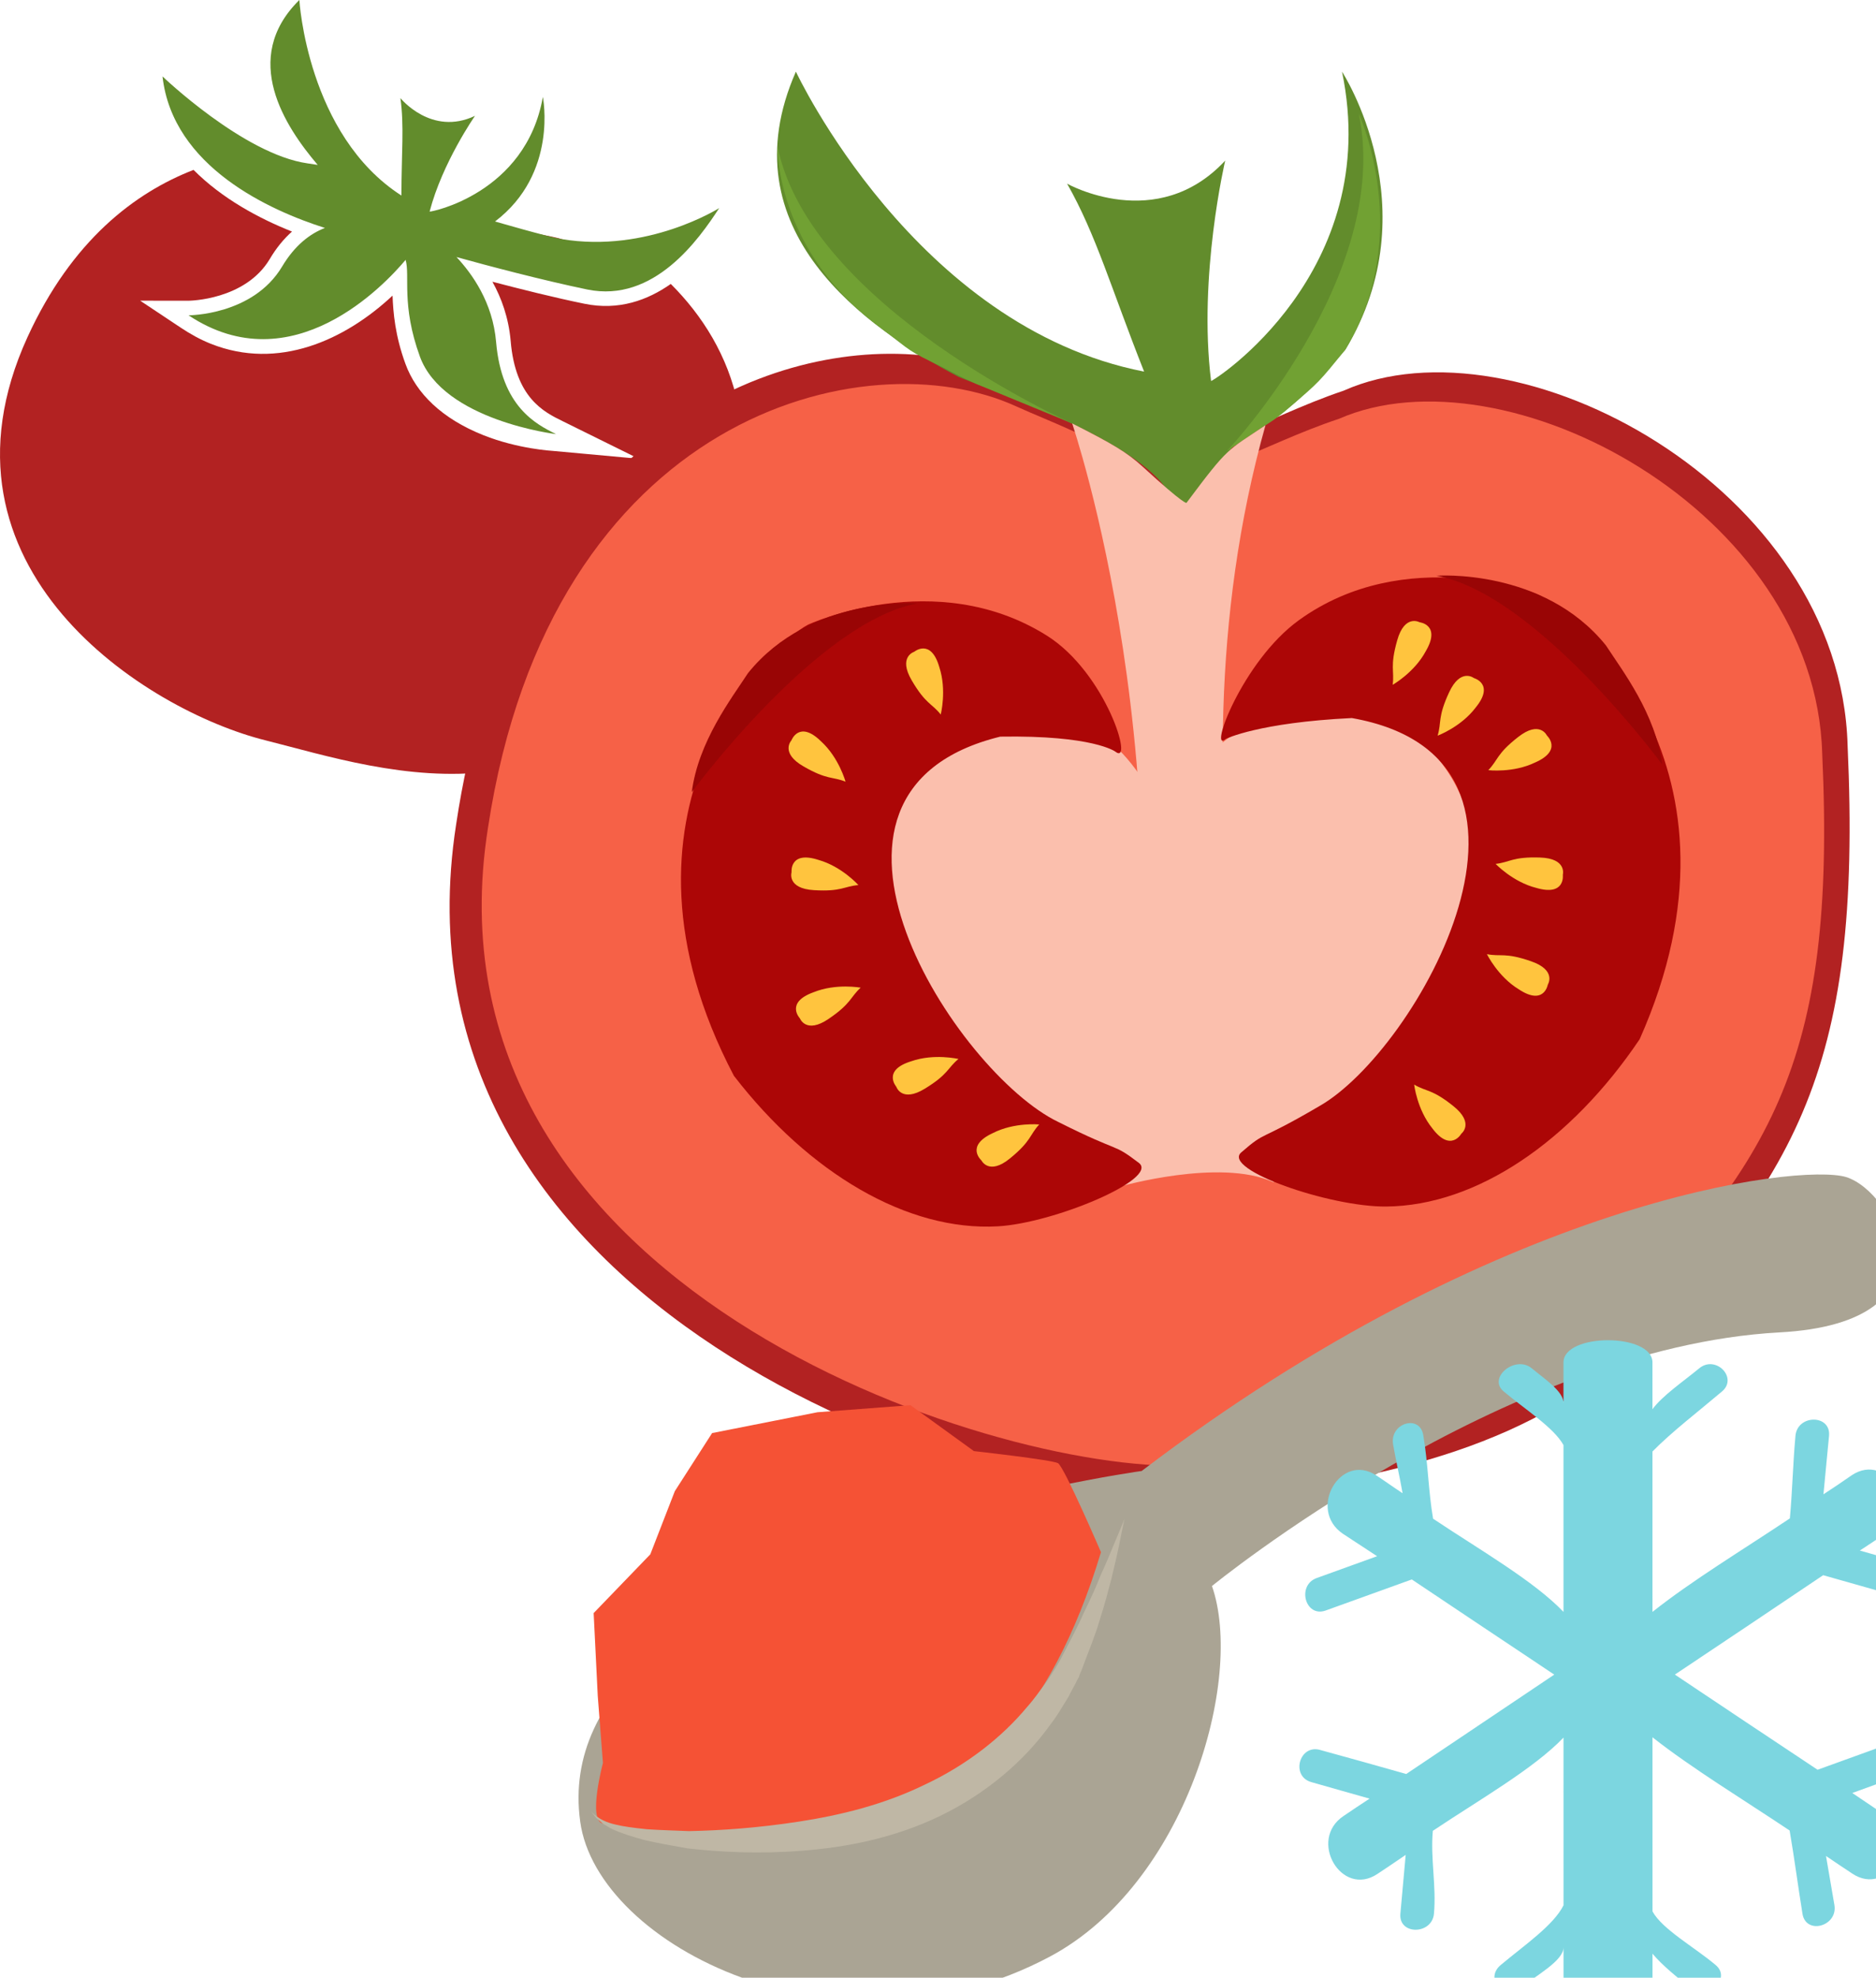
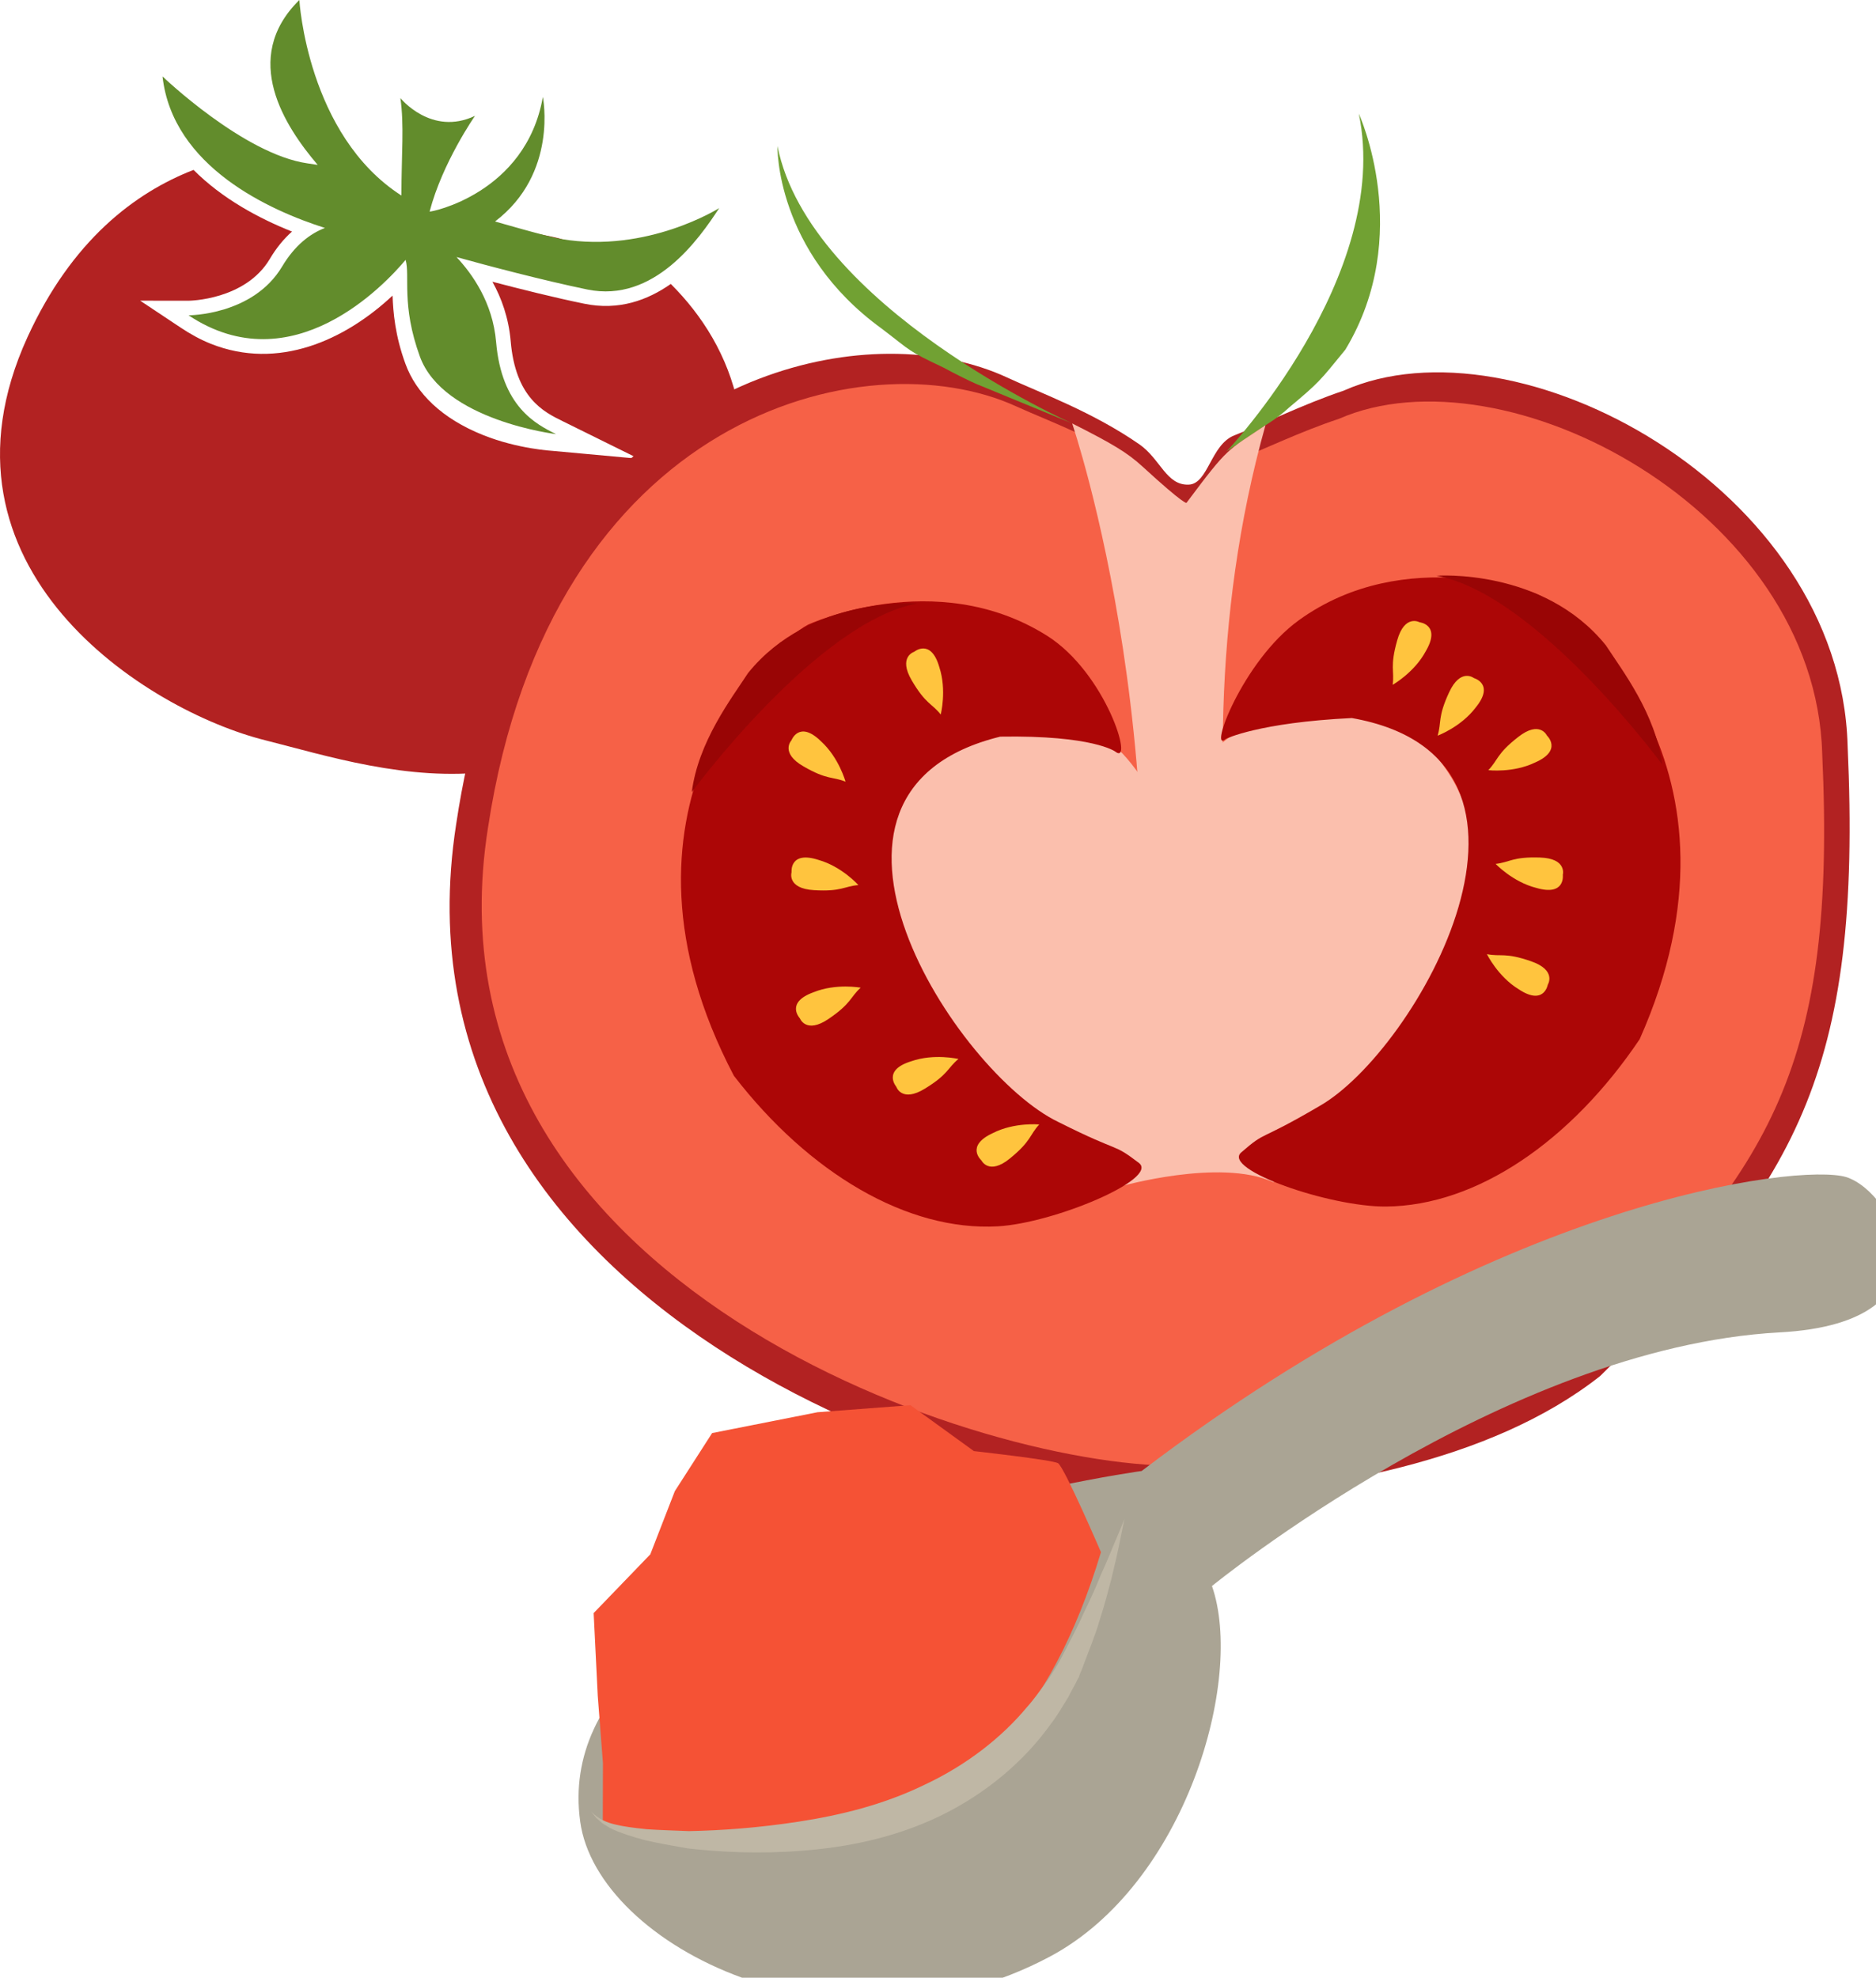
<svg xmlns="http://www.w3.org/2000/svg" xmlns:ns1="http://www.inkscape.org/namespaces/inkscape" xmlns:ns2="http://sodipodi.sourceforge.net/DTD/sodipodi-0.dtd" width="416.906mm" height="439.355mm" viewBox="0 0 416.906 439.355" version="1.1" id="svg8" ns1:version="0.92.4 (5da689c313, 2019-01-14)" ns2:docname="Dužina červeného rajčete mražená.svg">
  <defs id="defs2" />
  <ns2:namedview id="base" pagecolor="#ffffff" bordercolor="#666666" borderopacity="1.0" ns1:pageopacity="0.0" ns1:pageshadow="2" ns1:zoom="0.24748737" ns1:cx="1305.1171" ns1:cy="1040.0794" ns1:document-units="mm" ns1:current-layer="_547400224-94" showgrid="false" ns1:window-width="1920" ns1:window-height="1001" ns1:window-x="-9" ns1:window-y="-9" ns1:window-maximized="1" />
  <g ns1:label="Vrstva 1" ns1:groupmode="layer" id="layer1" transform="translate(473.342,15.679)">
    <path style="fill:#b22222;fill-opacity:1;fill-rule:nonzero;stroke-width:0.284" d="m -1040.727,237.426 c -139.021,0.697 -319.67,104.248 -362.951,394.5 -63.144,407.165 439.067,572.286 610.848,566.402 116.235,-8.816 255.452,-30.779 348.432,-103.863 163.447,-159.814 220.133,-253.186 207.621,-528.605 -5.882,-216.409 -277.988,-361.997 -422.736,-297.48 -33.747,11.318 -65.791,27.339 -91.568,37.436 -19.817,7.762 -21.85,40.6 -38.201,41.295 -18.897,0.803 -23.722,-21.542 -41.543,-33.871 -39.441,-27.287 -82.377,-42.775 -110.752,-55.922 -27.795,-12.913 -61.984,-20.077 -99.148,-19.891 z" transform="scale(0.265)" id="path7-5-6" ns1:connector-curvature="0" />
    <path d="m -329.245,42.943 c -1.837,-1.5 -3.755,-2.903 -5.717,-4.196 -4.692,0.31 -9.452,0.039 -13.609,-1.316 -2.035,-0.681 -8.475,-1.665 -12.079,-2.159 l -5.947,-0.829 3.963,-4.486 c 0.551,-0.635 1.014,-1.262 1.492,-1.925 -0.523,-0.08 -1.01,-0.146 -1.496,-0.211 -1.405,1.063 -2.84,1.987 -4.165,2.741 -2.414,1.345 -9.782,4.733 -12.252,3.75 l -0.995,-0.396 -0.887,-1.42 -0.02,1.23 -4.942,-3.247 c -3.865,-2.52 -7.497,-6.912 -10.763,-12.011 -0.833,-0.161 -2.351,-0.423 -4.466,-0.581 0.295,0.331 0.576,0.699 0.834,1.015 l 5.699,6.709 -8.688,-1.45 c -0.685,-0.102 -1.408,-0.218 -2.167,-0.35 -2.306,-0.32 -4.768,-1.001 -7.386,-2.042 -2.064,-0.821 -4.129,-1.856 -6.127,-2.951 -1.421,0.246 -2.872,0.565 -4.352,0.958 5.224,4.47 11.595,7.774 17.346,10.062 1.88,0.748 3.826,1.437 5.838,2.067 l 8.787,2.813 -8.643,3.264 c -3.07,1.17 -5.747,3.605 -7.914,7.227 -3.364,5.664 -8.53,8.775 -13.161,10.433 16.901,4.419 31.232,-10.672 35.386,-15.638 l 3.749,-4.486 -0.236,-0.265 11.123,3.06 c 6.457,1.801 18.773,5.079 28.87,7.175 4.857,0.993 9.172,-0.193 12.925,-2.543 z" style="fill:#b22222;fill-rule:nonzero;stroke-width:0.04" id="path7" class="fil0" ns1:connector-curvature="0" />
    <path d="m -381.653,35.795 1.542,5.353 c 0.474,1.598 0.5,3.359 0.496,5.407 -0.008,3.669 0.03,8.723 2.651,15.871 2.117,5.838 8.695,9.481 13.856,11.534 v 0 c 0.295,0.117 0.627,0.249 0.958,0.381 -2.061,-3.297 -3.631,-7.722 -4.165,-13.784 -0.64,-7.727 -4.673,-13.474 -7.957,-16.915 z" style="fill:#b22222;fill-rule:nonzero;stroke-width:0.04" id="path9" class="fil0" ns1:connector-curvature="0" />
    <path d="m -324.272,47.398 c -5.158,3.627 -11.6,5.973 -19.213,4.396 -6.596,-1.344 -14.165,-3.246 -20.43,-4.885 2.018,3.621 3.602,8.009 4.053,13.099 1.047,12.714 7.366,15.826 11.547,17.874 l 16.915,8.354 -18.951,-1.734 c -0.287,-0.029 -7.817,-0.421 -15.558,-3.501 l -0.037,-0.015 c -9.252,-3.682 -14.935,-9.359 -17.282,-15.801 -2.317,-6.302 -2.739,-11.466 -2.878,-15.193 -10.606,9.913 -25.416,16.658 -40.382,10.703 -2.285,-0.909 -4.564,-2.158 -6.755,-3.627 l -8.947,-5.951 10.756,0.01 c 0.125,0.007 12.561,-0.126 18.018,-9.226 1.447,-2.456 3.108,-4.485 4.962,-6.138 -7.372,-2.934 -15.565,-7.347 -21.876,-13.701 -13.031,5.062 -27.068,15.659 -36.902,37.152 -23.475,51.376 26.42,82.973 52.872,89.571 26.438,6.635 73.854,23.752 99.731,-35.806 12.935,-29.823 4.446,-51.519 -9.643,-65.58 z" style="fill:#b22222;fill-rule:nonzero;stroke-width:0.04" id="path11" class="fil0" ns1:connector-curvature="0" />
    <path d="m -380.931,27.756 -0.003,2.475 c 0.285,-1.039 0.6,-2.152 0.908,-3.354 -0.31,-0.08 -0.582,-0.146 -0.892,-0.227 -0.021,0.376 -0.006,0.766 -0.013,1.105 z" style="fill:#b22222;fill-rule:nonzero;stroke-width:0.04" id="path13" class="fil0" ns1:connector-curvature="0" />
    <path d="m -313.509,30.545 c 0,0 -15.932,10.099 -35.063,6.885 -3.161,-0.532 -14.756,-3.908 -14.756,-3.908 14.067,-10.671 10.625,-27.668 10.625,-27.668 -3.778,21.511 -25.061,25.638 -25.165,25.469 2.846,-10.908 10.084,-21.265 10.084,-21.265 -9.687,4.6 -16.576,-3.949 -16.576,-3.949 0.866,6.194 0.235,12.177 0.223,21.652 -20.947,-13.459 -22.68,-43.44 -22.68,-43.44 -13.193,12.982 -3.139,28.17 4.081,36.637 -0.722,-0.117 -1.496,-0.211 -2.255,-0.342 -14.185,-2.015 -32.236,-19.318 -32.236,-19.318 2.246,20.108 23.923,29.801 36.093,33.662 -3.328,1.28 -6.705,3.865 -9.525,8.592 -6.5,10.863 -20.785,10.815 -20.785,10.815 23.065,15.327 43.763,-6.967 48.24,-12.316 1.03,3.527 -1.021,9.97 3.184,21.506 5.197,14.195 30.258,17.207 30.258,17.207 -4.498,-2.217 -12.093,-6.093 -13.334,-20.464 -0.73,-8.788 -5.354,-15.196 -8.801,-18.874 6.766,1.881 18.972,5.116 29.069,7.212 14.843,3.046 24.815,-11.176 29.318,-18.095 z" style="fill:#628c2c;fill-rule:nonzero;stroke-width:0.04" id="path15" class="fil1" ns1:connector-curvature="0" />
    <path ns2:nodetypes="ccccccssscc" ns1:connector-curvature="0" d="m -247.485,74.606 c -33.483,-15.308 -103.485,1.692 -117.423,93.675 -16.045,101.815 111.57,143.105 155.221,141.634 29.536,-2.205 64.912,-7.697 88.539,-25.972 41.533,-39.963 55.938,-63.312 52.758,-132.183 -1.495,-54.115 -70.639,-90.521 -107.421,-74.388 -8.575,2.83 -16.718,6.837 -23.268,9.361 -5.036,1.941 -5.552,10.152 -9.707,10.326 -4.802,0.201 -6.028,-5.387 -10.557,-8.47 -10.022,-6.823 -20.932,-10.696 -28.143,-13.984 z" style="fill:#f66147;fill-opacity:1;fill-rule:nonzero;stroke-width:0.072" id="path7-5-6-4" class="fil0" />
-     <path id="path15-3" style="fill:#628c2c;fill-rule:nonzero;stroke-width:0.083" d="m -296.469,0.238 c -15.543,35.301 15.625,56.962 36.128,67.792 5.617,2.443 40.587,14.066 46.933,26.137 -0.261,-0.029 2.939,2.968 4.646,3.063 2.959,-1.438 6.036,-8.071 6.036,-8.071 2.973,-6.675 6.041,-7.953 6.421,-8.042 0.002,-0.003 0.002,-0.004 0.005,-0.006 9.143,-4.783 14.109,-10.131 21.939,-19.114 19.015,-31.498 -0.744,-61.757 -0.744,-61.757 9.259,44.56 -28.77,68.949 -29.101,68.701 -2.894,-23.314 3.142,-48.943 3.142,-48.943 -15.212,16.369 -35.136,5.126 -35.136,5.126 6.448,11.326 9.838,23.397 17.114,41.75 -50.925,-9.92 -77.38,-66.63 -77.382,-66.634 z" ns1:connector-curvature="0" />
    <path id="path15-3-4" style="fill:#71a133;fill-opacity:1;fill-rule:nonzero;stroke-width:0.067" d="m -192.115,78.789 c 0,0 2.648,-1.515 5.296,-3.974 6.641,-5.57 6.691,-5.739 12.458,-12.818 15.384,-25.484 2.989,-52.421 2.989,-52.421 7.491,36.051 -29.403,75.048 -29.403,75.048 z" ns1:connector-curvature="0" ns2:nodetypes="cccccc" />
    <path id="path15-3-4-8" style="fill:#71a133;fill-opacity:1;fill-rule:nonzero;stroke-width:0.066" d="m -256.018,69.766 c 0,0 -2.055,-0.791 -7.718,-3.816 -8.075,-3.818 -6.878,-3.461 -13.634,-8.601 -23.775,-17.217 -23.196,-40.589 -23.196,-40.589 7.115,35.673 65.497,61.623 65.497,61.623 z" ns1:connector-curvature="0" ns2:nodetypes="cccccc" />
    <path ns2:nodetypes="ccccc" ns1:connector-curvature="0" d="m -161.961,145.173 c 0,0 -39.215,-16.599 -53.314,25.105 -14.223,41.601 0.769,53.563 -2.899,75.864 0,0 38.863,-4.886 60.514,-38.597 29.224,-41.555 -4.301,-62.372 -4.301,-62.372 z" style="fill:#fbbfad;fill-opacity:1;fill-rule:nonzero;stroke-width:0.113" id="path11-2-0-6-8" class="fil2" />
    <path ns2:nodetypes="ccccc" ns1:connector-curvature="0" d="m -264.283,143.049 c 0,0 39.609,-14.283 51.643,30.392 14.296,42.699 -9.221,49.811 -5.534,72.7 0,0 -32.11,-8.326 -53.873,-42.926 -29.375,-42.651 7.764,-60.166 7.764,-60.166 z" style="fill:#fbbfad;fill-opacity:1;fill-rule:nonzero;stroke-width:0.114" id="path11-2-0-6-8-4" class="fil2" />
    <path ns2:nodetypes="cccsscc" ns1:connector-curvature="0" d="m -224.321,247.878 c 0,0 22.031,-6.282 33.795,-1.004 4.617,2.308 -25.89,-81.814 -1.589,-168.085 -8.661,5.835 -8.073,4.561 -17.552,17.239 0,0 -0.292,0.639 -9.753,-8.042 -3.453,-3.168 -6.744,-5.098 -15.649,-9.603 -0.06,0 26.601,77.13 10.748,169.495 z" style="fill:#fbbfad;fill-opacity:1;fill-rule:nonzero;stroke-width:0.172" id="path9-1" class="fil1" />
    <path ns2:nodetypes="cssccsscc" ns1:connector-curvature="0" d="m -131.843,116.265 c 0,0 -29.094,-11.342 -52.864,5.848 -12.6,9.112 -20.204,29.92 -16.21,26.347 0,0 7.305,-3.621 27.998,-4.623 51.201,9.082 14.457,74.037 -7.314,86.265 -13.793,8.093 -11.487,5.203 -17.268,10.231 -4.361,3.793 19.624,12.136 32.202,12.025 20.14,-0.178 41.078,-14.5 56.345,-37.18 26.907,-60.537 -13.764,-94.758 -22.889,-98.912 z" style="fill:#ac0606;fill-opacity:1;fill-rule:nonzero;stroke-width:0.175" id="path11-2-0-6-8-9" class="fil2" />
    <path ns2:nodetypes="ccccc" ns1:connector-curvature="0" d="m -157.871,122.556 c 0,0 -3.316,-1.865 -4.971,4.029 -1.669,5.879 -0.575,6.715 -1.006,9.867 0,0 4.828,-2.72 7.369,-7.485 3.43,-5.873 -1.392,-6.411 -1.392,-6.411 z" style="fill:#ffc43e;fill-opacity:1;fill-rule:nonzero;stroke-width:0.015" id="path11-2-0-0" class="fil2" />
    <path ns2:nodetypes="ccccc" ns1:connector-curvature="0" d="m -129.565,147.731 c 0,0 -1.575,-3.464 -6.391,0.316 -4.819,3.759 -4.429,5.08 -6.638,7.369 0,0 5.503,0.655 10.367,-1.689 6.236,-2.714 2.662,-5.996 2.662,-5.996 z" style="fill:#ffc43e;fill-opacity:1;fill-rule:nonzero;stroke-width:0.015" id="path11-2-0-0-1" class="fil2" />
    <path ns2:nodetypes="ccccc" ns1:connector-curvature="0" d="m -126.036,178.672 c 0,0 1.007,-3.669 -5.112,-3.848 -6.109,-0.197 -6.655,1.067 -9.817,1.412 0,0 3.808,4.026 9.046,5.338 6.529,1.907 5.883,-2.903 5.883,-2.903 z" style="fill:#ffc43e;fill-opacity:1;fill-rule:nonzero;stroke-width:0.015" id="path11-2-0-0-17" class="fil2" />
    <path ns2:nodetypes="ccccc" ns1:connector-curvature="0" d="m -129.372,203.061 c 0,0 2.054,-3.203 -3.735,-5.196 -5.773,-2.007 -6.671,-0.963 -9.792,-1.575 0,0 2.437,4.977 7.046,7.79 5.665,3.764 6.481,-1.019 6.481,-1.019 z" style="fill:#ffc43e;fill-opacity:1;fill-rule:nonzero;stroke-width:0.015" id="path11-2-0-0-6" class="fil2" />
-     <path ns2:nodetypes="ccccc" ns1:connector-curvature="0" d="m -148.597,236.183 c 0,0 3.009,-2.328 -1.775,-6.148 -4.765,-3.827 -5.961,-3.144 -8.697,-4.768 0,0 0.626,5.506 4.025,9.702 4.074,5.446 6.447,1.214 6.447,1.214 z" style="fill:#ffc43e;fill-opacity:1;fill-rule:nonzero;stroke-width:0.015" id="path11-2-0-0-8" class="fil2" />
    <path ns2:nodetypes="ccccc" ns1:connector-curvature="0" d="m -145.781,134.964 c 0,0 -2.984,-2.361 -5.541,3.201 -2.569,5.546 -1.619,6.543 -2.538,9.588 0,0 5.194,-1.931 8.45,-6.239 4.307,-5.264 -0.372,-6.55 -0.372,-6.55 z" style="fill:#ffc43e;fill-opacity:1;fill-rule:nonzero;stroke-width:0.015" id="path11-2-0-0-1-9" class="fil2" />
    <path ns2:nodetypes="cssccsscc" ns1:connector-curvature="0" d="m -293.832,123.123 c 0,0 28.296,-13.208 53.132,2.401 13.165,8.274 19.433,29.079 15.215,25.772 0,0 -4.852,-3.673 -25.566,-3.329 -50.503,12.39 -9.615,74.82 12.903,85.607 14.29,7.18 11.801,4.445 17.896,9.087 4.598,3.502 -18.794,13.385 -31.353,14.092 -20.109,1.131 -41.934,-11.8 -58.641,-33.44 -30.784,-58.66 7.578,-95.452 16.414,-100.19 z" style="fill:#ac0606;fill-opacity:1;fill-rule:nonzero;stroke-width:0.175" id="path11-2-0-6-8-9-3" class="fil2" />
    <path ns2:nodetypes="ccccc" ns1:connector-curvature="0" d="m -270.181,129.119 c 0,0 -3.641,1.104 -0.531,6.377 3.09,5.273 4.45,5.062 6.428,7.553 0,0 1.376,-5.368 -0.305,-10.499 -1.867,-6.54 -5.592,-3.431 -5.592,-3.431 z" style="fill:#ffc43e;fill-opacity:1;fill-rule:nonzero;stroke-width:0.015" id="path11-2-0-0-69" class="fil2" />
    <path ns2:nodetypes="ccccc" ns1:connector-curvature="0" d="m -297.453,148.784 c 0,0 -2.619,2.76 2.692,5.805 5.293,3.055 6.371,2.199 9.322,3.386 0,0 -1.458,-5.346 -5.457,-8.975 -4.857,-4.761 -6.557,-0.217 -6.557,-0.217 z" style="fill:#ffc43e;fill-opacity:1;fill-rule:nonzero;stroke-width:0.015" id="path11-2-0-0-69-0" class="fil2" />
    <path ns2:nodetypes="ccccc" ns1:connector-curvature="0" d="m -297.433,178.08 c 0,0 -1.112,3.639 5,3.993 6.101,0.372 6.683,-0.876 9.853,-1.131 0,0 -3.691,-4.133 -8.889,-5.595 -6.471,-2.093 -5.964,2.733 -5.964,2.733 z" style="fill:#ffc43e;fill-opacity:1;fill-rule:nonzero;stroke-width:0.015" id="path11-2-0-0-69-5" class="fil2" />
    <path ns2:nodetypes="ccccc" ns1:connector-curvature="0" d="m -295.577,210.553 c 0,0 1.345,3.559 6.398,0.103 5.055,-3.436 4.753,-4.779 7.106,-6.919 0,0 -5.448,-1.014 -10.455,1.007 -6.401,2.3 -3.049,5.809 -3.049,5.809 z" style="fill:#ffc43e;fill-opacity:1;fill-rule:nonzero;stroke-width:0.015" id="path11-2-0-0-69-1" class="fil2" />
    <path ns2:nodetypes="ccccc" ns1:connector-curvature="0" d="m -274.157,225.742 c 0,0 1.174,3.619 6.386,0.407 5.213,-3.191 4.974,-4.548 7.427,-6.573 0,0 -5.394,-1.272 -10.491,0.508 -6.503,1.993 -3.322,5.657 -3.322,5.657 z" style="fill:#ffc43e;fill-opacity:1;fill-rule:nonzero;stroke-width:0.015" id="path11-2-0-0-69-4" class="fil2" />
    <path ns2:nodetypes="ccccc" ns1:connector-curvature="0" d="m -255.244,242.103 c 0,0 1.653,3.427 6.382,-0.461 4.732,-3.868 4.313,-5.179 6.469,-7.518 0,0 -5.516,-0.53 -10.326,1.924 -6.173,2.855 -2.525,6.055 -2.525,6.055 z" style="fill:#ffc43e;fill-opacity:1;fill-rule:nonzero;stroke-width:0.015" id="path11-2-0-0-69-13" class="fil2" />
    <path id="path15-3-4-7" style="fill:#990505;fill-opacity:1;fill-rule:nonzero;stroke-width:0.045" d="m -116.452,127.705 c -13.92,-17.268 -37.663,-15.483 -37.663,-15.483 22.272,4.042 50.163,41.93 50.163,41.93 -1.465,-11.272 -8.815,-20.794 -12.5,-26.447 z" ns1:connector-curvature="0" ns2:nodetypes="cccc" />
    <path id="path15-3-4-7-1" style="fill:#990505;fill-opacity:1;fill-rule:nonzero;stroke-width:0.045" d="m -307.112,133.855 c 13.92,-17.268 37.663,-15.483 37.663,-15.483 -22.272,4.042 -50.163,41.93 -50.163,41.93 1.465,-11.272 8.815,-20.794 12.5,-26.447 z" ns1:connector-curvature="0" ns2:nodetypes="cccc" />
    <g transform="matrix(0.092,0,0,0.092,-1978.03,-666.153)" id="Vrstva_x0020_1-8">
      <g transform="matrix(1.069,0.217,-0.217,1.069,4903.69,-5230.97)" id="_547400224-94">
        <g ns1:label="Vrstva 1" ns1:groupmode="layer" transform="matrix(3.397,-0.689,0.689,3.397,6273.39,16894.8)" id="layer1-82" />
        <path ns1:connector-curvature="0" d="m 14593.3,12659.6 c 91.628,263.091 671.335,421.853 1078.67,86.185 263.091,-216.824 300.287,-687.666 188.7,-875.458 0,0 527.996,-645.934 1119.5,-800.16 392.823,-101.609 188.7,-355.627 76.206,-366.513 -107.958,-9.073 -742.098,198.679 -1398.91,948.036 0,0 -1262.84,441.81 -1064.16,1007.91 z" style="fill:#aaa494;fill-rule:nonzero;stroke-width:0.907" id="path45-8" class="fil9" />
-         <path ns1:connector-curvature="0" d="m 14643.2,12654.1 c 351.092,20.866 890.881,-35.381 961.644,-808.325 0,0 -117.029,-168.741 -132.453,-174.184 -15.422,-4.536 -187.792,10.887 -187.792,10.887 l -157.855,-71.671 -198.679,56.248 -219.545,91.628 -55.34,142.432 -25.402,147.874 -97.071,152.413 45.361,177.813 40.824,143.34 c 0,0 -8.165,130.638 26.308,131.545 z" style="fill:#f55235;fill-opacity:1;fill-rule:nonzero;stroke-width:0.907" id="path47-5" class="fil10" />
+         <path ns1:connector-curvature="0" d="m 14643.2,12654.1 c 351.092,20.866 890.881,-35.381 961.644,-808.325 0,0 -117.029,-168.741 -132.453,-174.184 -15.422,-4.536 -187.792,10.887 -187.792,10.887 l -157.855,-71.671 -198.679,56.248 -219.545,91.628 -55.34,142.432 -25.402,147.874 -97.071,152.413 45.361,177.813 40.824,143.34 z" style="fill:#f55235;fill-opacity:1;fill-rule:nonzero;stroke-width:0.907" id="path47-5" class="fil10" />
        <path ns1:connector-curvature="0" d="m 15641.1,11763.3 c 0,0 0,21.774 0,61.692 0,19.958 -0.907,43.545 -1.815,72.576 -0.907,13.608 -1.814,29.031 -2.721,45.361 -0.907,15.423 -2.722,32.659 -4.537,49.897 -2.721,36.287 -10.886,75.298 -17.237,117.029 -0.907,5.443 -2.721,10.887 -2.721,16.331 -1.814,4.535 -3.629,10.886 -4.535,15.422 -3.63,10.886 -6.351,21.773 -9.98,33.567 -8.165,21.772 -15.423,44.453 -26.309,66.226 -39.918,89.814 -108.865,178.72 -199.587,247.669 -90.721,68.947 -191.422,109.773 -283.956,136.081 -91.629,26.31 -176.907,39.011 -249.483,45.36 -35.381,0.908 -68.041,1.815 -97.071,0.908 -28.124,-1.815 -53.526,-4.535 -72.577,-9.072 -9.979,-1.815 -18.145,-6.351 -25.403,-8.165 -7.256,-4.536 -13.607,-7.258 -17.236,-9.979 -8.165,-6.351 -12.701,-10.887 -12.701,-10.887 0,-0.907 17.236,16.33 57.154,17.237 19.052,0.908 42.639,-0.907 70.763,-3.629 27.215,-3.629 58.968,-9.072 92.535,-14.515 68.948,-15.423 147.876,-37.196 234.061,-68.948 86.184,-31.752 175.998,-73.484 257.648,-136.082 81.648,-60.783 146.061,-136.081 187.793,-214.101 11.793,-19.96 19.958,-39.918 29.03,-58.969 4.536,-9.072 8.166,-19.051 11.794,-29.03 1.815,-4.537 3.629,-9.074 5.443,-14.516 1.815,-4.537 2.722,-9.072 4.536,-13.609 10.886,-39.009 22.681,-76.205 29.938,-110.68 4.537,-17.236 8.165,-32.659 11.794,-48.081 3.629,-15.423 6.35,-30.846 9.072,-44.453 6.351,-27.217 10.887,-50.805 14.515,-69.856 8.165,-39.01 11.794,-60.784 11.794,-60.784 z" style="fill:#bfb7a5;fill-rule:nonzero;stroke-width:0.907" id="path49-7" class="fil11" />
        <g ns1:label="Vrstva 1" ns1:groupmode="layer" transform="matrix(13.987,-2.837,2.837,13.987,15012.5,8581.59)" id="layer1-46">
          <g ns1:label="Vrstva 1" ns1:groupmode="layer" transform="matrix(0.265,0,0,0.265,-37.972,299.049)" id="layer1-1-2" />
          <g ns1:label="Vrstva 1" ns1:groupmode="layer" transform="matrix(0.265,0,0,0.265,-617.826,298.137)" id="layer1-7-5">
            <g transform="matrix(0.265,0,0,0.265,-2958.65,-3764.55)" id="Vrstva_x0020_1-7-3">
              <g ns1:label="Vrstva 1" ns1:groupmode="layer" transform="matrix(3.78,0,0,3.78,19426.7,14383.5)" id="layer1-8-6">
                <g transform="matrix(0.265,0,0,0.265,-2958.65,-3764.55)" id="Vrstva_x0020_1-54">
                  <g transform="matrix(1.069,0.217,-0.217,1.069,4903.69,-5230.97)" id="_547400224-9">
                    <g ns1:label="Vrstva 1" ns1:groupmode="layer" transform="matrix(3.397,-0.689,0.689,3.397,6273.39,16894.8)" id="layer1-82-4">
                      <g transform="matrix(0.265,0,0,0.265,-2958.65,-3764.55)" id="Vrstva_x0020_1-73-0">
                        <g transform="matrix(0.766,0,0,0.766,2310.35,255.112)" id="Vrstva_x0020_1-18-2">
                          <g transform="matrix(0.716,-1.00276e-7,1.00276e-7,0.716,1586.15,1751.89)" id="Vrstva_x0020_1-9">
                            <g transform="matrix(0.896,0,0,0.896,-3506.69,1096.84)" id="Vrstva_x0020_1-82">
                            </g>
                          </g>
                          <g ns1:label="Vrstva 1" ns1:groupmode="layer" transform="matrix(4.937,0,0,4.937,15846.6,16729.5)" id="layer1-6" />
                        </g>
                      </g>
                    </g>
                  </g>
                </g>
              </g>
            </g>
          </g>
        </g>
        <g transform="matrix(0.674,-0.137,0.137,0.674,277.311,3864.968)" id="Vrstva_x0020_1-7-8">
          <g ns1:label="Vrstva 1" ns1:groupmode="layer" transform="matrix(3.78,0,0,3.78,19426.7,14383.5)" id="layer1-8-2">
            <g transform="matrix(0.286,0,0,0.286,-3096.64,-3534.26)" id="Vrstva_x0020_1-6">
              <g transform="matrix(1.069,0.217,-0.217,1.069,4903.69,-5230.97)" id="_547400224-0">
                <g ns1:label="Vrstva 1" ns1:groupmode="layer" transform="matrix(3.397,-0.689,0.689,3.397,6273.39,16894.8)" id="layer1-82-8">
                  <g transform="matrix(0.265,0,0,0.265,-2958.65,-3764.55)" id="Vrstva_x0020_1-73-2">
                    <g transform="matrix(0.766,0,0,0.766,2310.35,255.112)" id="Vrstva_x0020_1-18-3">
                      <g ns1:label="Vrstva 1" ns1:groupmode="layer" transform="matrix(4.937,0,0,4.937,15846.6,16729.5)" id="layer1-6-0">
                        <g transform="matrix(0.265,0,0,0.265,-1784.48,-3443.24)" id="Vrstva_x0020_1-5">
                          <g transform="matrix(0.83,0,0,0.83,-2149.18,644.833)" id="Vrstva_x0020_1-0-2">
-                             <path ns1:connector-curvature="0" d="m 12907,15709 c 102,29 205,58 307,87 75,21 106,-95 32,-116 -69,-20 -139,-39 -208,-59 31,-20 62,-41 92,-61 128,-86 8,-294 -121,-208 -33,23 -67,46 -101,68 7,-70 13,-140 20,-209 7,-77 -113,-77 -120,0 -9,98 -11,196 -20,295 -166,111 -350,222 -491,334 v -573 c 70,-71 163,-142 248,-214 59,-49 -22,-132 -81,-83 -57,47 -132,98 -167,146 v -167 c 0,-106 -318,-106 -318,0 v 145 c 0,-42 -65,-84 -113,-124 -59,-49 -160,34 -100,83 76,64 178,128 213,191 v 596 c -106,-111 -300,-222 -466,-333 -17,-99 -18,-199 -35,-298 -12,-76 -120,-44 -108,32 10,58 24,117 34,175 -32,-21 -61,-42 -93,-63 -129,-86 -248,122 -120,208 41,27 81,53 122,80 -72,26 -144,52 -216,78 -72,26 -41,142 32,116 102,-37 205,-74 308,-111 169,113 339,227 509,340 -176,118 -353,237 -529,355 -103,-29 -205,-58 -308,-86 -74,-21 -106,94 -31,115 69,20 138,39 208,59 -31,20 -62,41 -93,62 -128,85 -8,293 121,207 34,-23 68,-45 101,-68 -6,70 -13,140 -19,210 -7,77 113,76 120,0 9,-99 -13,-197 -4,-296 166,-111 361,-222 467,-333 v 599 c -35,71 -139,142 -224,213 -60,49 10,133 69,84 57,-47 155,-98 155,-147 v 133 c 0,141 318,141 318,0 v -110 c 35,42 88,84 136,124 59,49 149,-35 89,-84 -76,-64 -190,-127 -225,-191 v -622 c 141,111 324,222 490,333 17,99 30,199 46,298 13,76 127,44 114,-32 -10,-58 -20,-117 -30,-175 31,21 62,42 94,63 129,86 248,-122 120,-207 -40,-27 -80,-54 -120,-81 71,-26 143,-52 215,-78 73,-26 41,-142 -32,-116 -102,37 -205,74 -307,111 -170,-113 -340,-226 -510,-340 177,-118 353,-236 530,-355 z" style="fill:#7cd6e0;fill-rule:nonzero" id="path7-0" class="fil0" />
-                           </g>
+                             </g>
                        </g>
                      </g>
                    </g>
                  </g>
                </g>
              </g>
            </g>
          </g>
        </g>
      </g>
    </g>
  </g>
</svg>